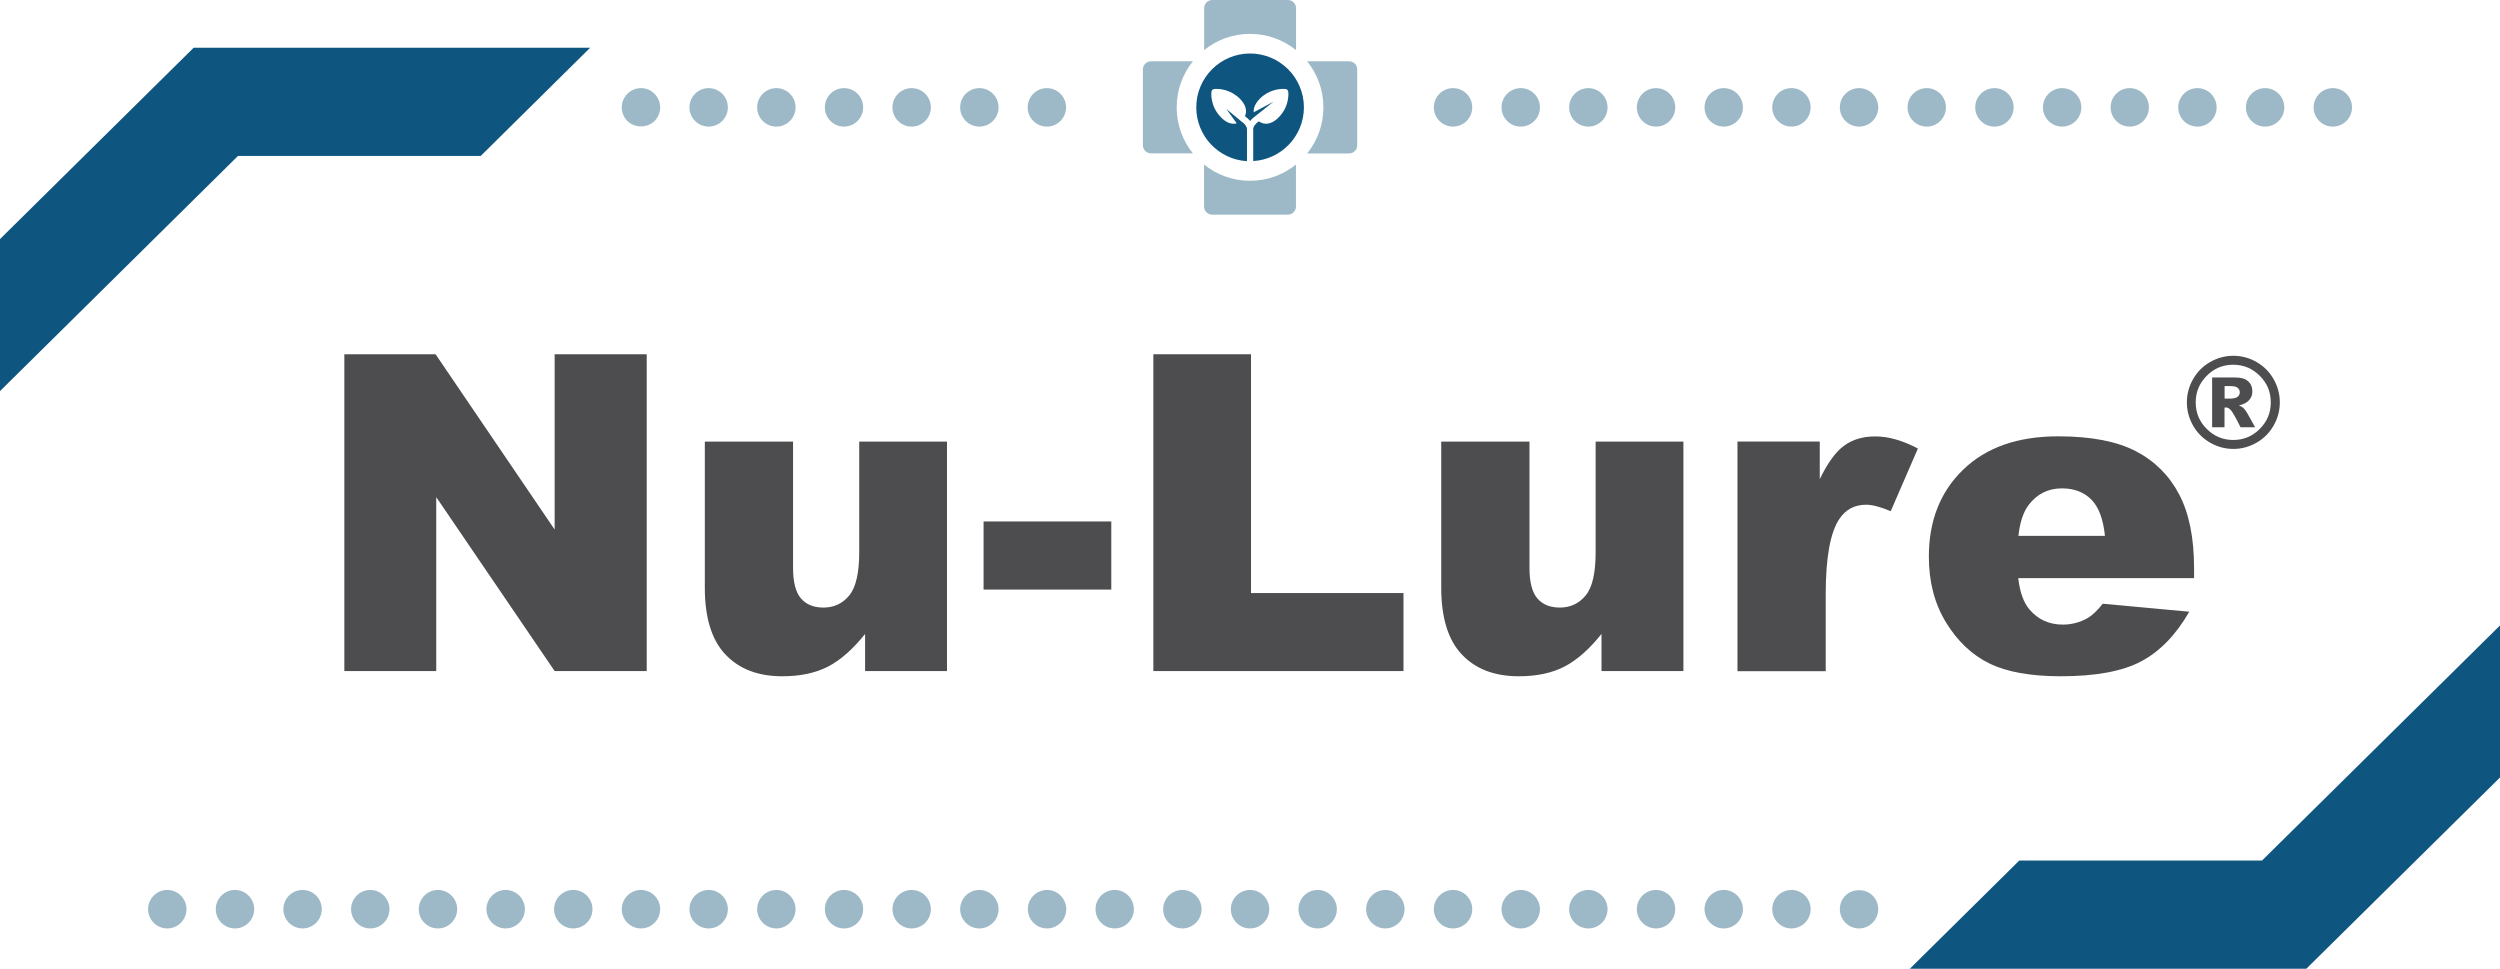
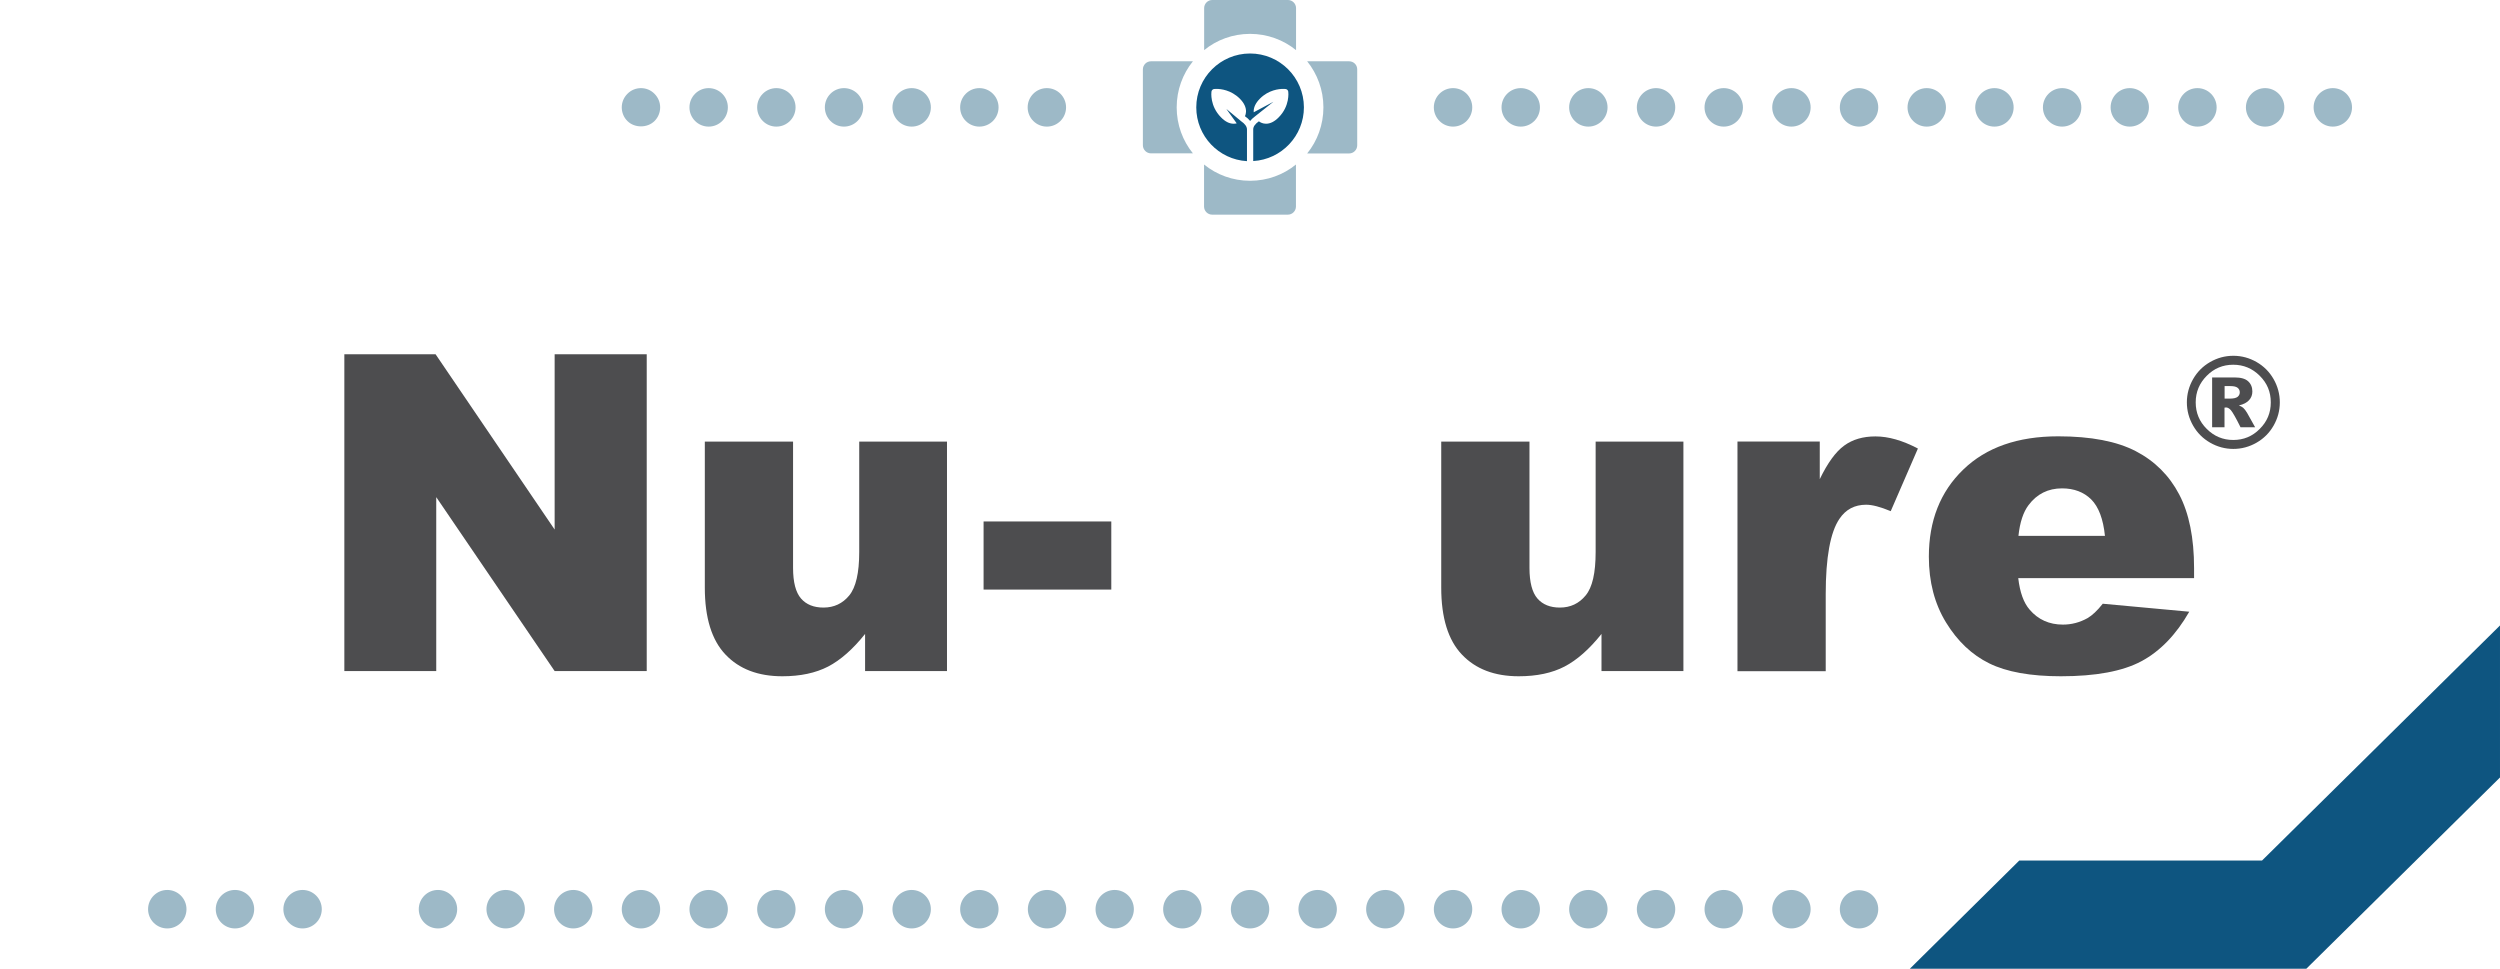
<svg xmlns="http://www.w3.org/2000/svg" width="320" height="124" viewBox="0 0 320 124" fill="none">
  <g clip-path="url(#clip0_9139_131137)">
    <path d="M44.076 45.344H55.753L70.994 67.782V45.344H82.781V85.897H70.994L55.839 63.632V85.897H44.076L44.076 45.344Z" fill="#4D4D4F" />
    <path d="M121.227 85.897H110.731V81.144C109.17 83.102 107.584 84.493 105.999 85.319C104.401 86.144 102.446 86.562 100.136 86.562C97.038 86.562 94.617 85.639 92.859 83.779C91.102 81.932 90.217 79.075 90.217 75.22V56.526H101.512V72.683C101.512 74.531 101.857 75.836 102.533 76.612C103.209 77.388 104.167 77.769 105.409 77.769C106.748 77.769 107.855 77.252 108.703 76.218C109.551 75.183 109.981 73.336 109.981 70.664V56.526H121.215V85.897H121.227Z" fill="#4D4D4F" />
    <path d="M125.898 66.747H142.246V75.466H125.898V66.747Z" fill="#4D4D4F" />
-     <path d="M147.629 45.344H160.129V75.91H179.647V85.897H147.629L147.629 45.344Z" fill="#4D4D4F" />
    <path d="M215.488 85.897H204.991V81.144C203.431 83.102 201.845 84.493 200.259 85.319C198.674 86.144 196.707 86.562 194.397 86.562C191.299 86.562 188.878 85.639 187.12 83.779C185.363 81.932 184.478 79.075 184.478 75.22V56.526H195.773V72.683C195.773 74.531 196.117 75.836 196.793 76.612C197.469 77.388 198.428 77.769 199.669 77.769C201.009 77.769 202.115 77.252 202.963 76.218C203.824 75.183 204.242 73.336 204.242 70.664V56.526H215.476V85.897H215.488Z" fill="#4D4D4F" />
    <path d="M222.409 56.514H232.93V61.329C233.938 59.248 234.983 57.807 236.064 57.031C237.146 56.243 238.473 55.861 240.059 55.861C241.718 55.861 243.525 56.378 245.492 57.413L242.013 65.43C240.686 64.876 239.641 64.605 238.867 64.605C237.392 64.605 236.249 65.208 235.437 66.427C234.282 68.139 233.692 71.353 233.692 76.058V85.91H222.396V56.514H222.409Z" fill="#4D4D4F" />
    <path d="M280.853 74.001H258.336C258.545 75.811 259.024 77.154 259.798 78.04C260.88 79.309 262.306 79.949 264.051 79.949C265.157 79.949 266.202 79.678 267.198 79.124C267.8 78.779 268.464 78.151 269.152 77.277L280.226 78.299C278.53 81.254 276.49 83.36 274.093 84.641C271.696 85.922 268.267 86.562 263.793 86.562C259.909 86.562 256.848 86.008 254.624 84.912C252.399 83.816 250.555 82.067 249.093 79.678C247.63 77.289 246.893 74.481 246.893 71.255C246.893 66.661 248.355 62.942 251.293 60.11C254.23 57.265 258.286 55.849 263.449 55.849C267.64 55.849 270.959 56.489 273.392 57.757C275.826 59.026 277.67 60.873 278.936 63.287C280.202 65.701 280.841 68.853 280.841 72.72V74.001H280.853ZM269.435 68.607C269.213 66.427 268.623 64.876 267.677 63.927C266.731 62.991 265.477 62.511 263.94 62.511C262.158 62.511 260.732 63.225 259.663 64.642C258.987 65.528 258.545 66.846 258.36 68.595H269.435V68.607Z" fill="#4D4D4F" />
    <path d="M203.308 118.84C204.665 118.84 205.766 117.737 205.766 116.377C205.766 115.017 204.665 113.914 203.308 113.914C201.95 113.914 200.85 115.017 200.85 116.377C200.85 117.737 201.95 118.84 203.308 118.84Z" fill="#9DB9C7" />
    <path d="M211.973 118.84C213.331 118.84 214.431 117.737 214.431 116.377C214.431 115.017 213.331 113.914 211.973 113.914C210.615 113.914 209.515 115.017 209.515 116.377C209.515 117.737 210.615 118.84 211.973 118.84Z" fill="#9DB9C7" />
    <path d="M229.304 118.84C230.662 118.84 231.762 117.737 231.762 116.377C231.762 115.017 230.662 113.914 229.304 113.914C227.946 113.914 226.846 115.017 226.846 116.377C226.846 117.737 227.946 118.84 229.304 118.84Z" fill="#9DB9C7" />
    <path d="M220.638 118.84C221.996 118.84 223.096 117.737 223.096 116.377C223.096 115.017 221.996 113.914 220.638 113.914C219.28 113.914 218.18 115.017 218.18 116.377C218.18 117.737 219.28 118.84 220.638 118.84Z" fill="#9DB9C7" />
    <path d="M194.655 118.84C196.012 118.84 197.113 117.737 197.113 116.377C197.113 115.017 196.012 113.914 194.655 113.914C193.297 113.914 192.196 115.017 192.196 116.377C192.196 117.737 193.297 118.84 194.655 118.84Z" fill="#9DB9C7" />
    <path d="M160.006 118.84C161.364 118.84 162.464 117.737 162.464 116.377C162.464 115.017 161.364 113.914 160.006 113.914C158.648 113.914 157.548 115.017 157.548 116.377C157.548 117.737 158.648 118.84 160.006 118.84Z" fill="#9DB9C7" />
    <path d="M177.324 118.84C178.682 118.84 179.783 117.737 179.783 116.377C179.783 115.017 178.682 113.914 177.324 113.914C175.967 113.914 174.866 115.017 174.866 116.377C174.866 117.737 175.967 118.84 177.324 118.84Z" fill="#9DB9C7" />
    <path d="M151.341 118.84C152.699 118.84 153.799 117.737 153.799 116.377C153.799 115.017 152.699 113.914 151.341 113.914C149.983 113.914 148.883 115.017 148.883 116.377C148.883 117.737 149.983 118.84 151.341 118.84Z" fill="#9DB9C7" />
    <path d="M168.659 118.84C170.017 118.84 171.118 117.737 171.118 116.377C171.118 115.017 170.017 113.914 168.659 113.914C167.302 113.914 166.201 115.017 166.201 116.377C166.201 117.737 167.302 118.84 168.659 118.84Z" fill="#9DB9C7" />
    <path d="M185.989 118.84C187.347 118.84 188.448 117.737 188.448 116.377C188.448 115.017 187.347 113.914 185.989 113.914C184.632 113.914 183.531 115.017 183.531 116.377C183.531 117.737 184.632 118.84 185.989 118.84Z" fill="#9DB9C7" />
-     <path d="M47.395 118.84C48.752 118.84 49.853 117.737 49.853 116.377C49.853 115.017 48.752 113.914 47.395 113.914C46.037 113.914 44.937 115.017 44.937 116.377C44.937 117.737 46.037 118.84 47.395 118.84Z" fill="#9DB9C7" />
    <path d="M38.73 118.84C40.087 118.84 41.188 117.737 41.188 116.377C41.188 115.017 40.087 113.914 38.73 113.914C37.372 113.914 36.272 115.017 36.272 116.377C36.272 117.737 37.372 118.84 38.73 118.84Z" fill="#9DB9C7" />
    <path d="M56.06 118.84C57.417 118.84 58.518 117.737 58.518 116.377C58.518 115.017 57.417 113.914 56.06 113.914C54.702 113.914 53.602 115.017 53.602 116.377C53.602 117.737 54.702 118.84 56.06 118.84Z" fill="#9DB9C7" />
    <path d="M30.076 118.84C31.434 118.84 32.535 117.737 32.535 116.377C32.535 115.017 31.434 113.914 30.076 113.914C28.719 113.914 27.618 115.017 27.618 116.377C27.618 117.737 28.719 118.84 30.076 118.84Z" fill="#9DB9C7" />
    <path d="M64.725 118.84C66.082 118.84 67.183 117.737 67.183 116.377C67.183 115.017 66.082 113.914 64.725 113.914C63.367 113.914 62.267 115.017 62.267 116.377C62.267 117.737 63.367 118.84 64.725 118.84Z" fill="#9DB9C7" />
    <path d="M21.411 118.84C22.769 118.84 23.87 117.737 23.87 116.377C23.87 115.017 22.769 113.914 21.411 113.914C20.054 113.914 18.953 115.017 18.953 116.377C18.953 117.737 20.054 118.84 21.411 118.84Z" fill="#9DB9C7" />
    <path d="M125.358 118.84C126.715 118.84 127.816 117.737 127.816 116.377C127.816 115.017 126.715 113.914 125.358 113.914C124 113.914 122.899 115.017 122.899 116.377C122.899 117.737 124 118.84 125.358 118.84Z" fill="#9DB9C7" />
    <path d="M134.023 118.84C135.38 118.84 136.481 117.737 136.481 116.377C136.481 115.017 135.38 113.914 134.023 113.914C132.665 113.914 131.564 115.017 131.564 116.377C131.564 117.737 132.665 118.84 134.023 118.84Z" fill="#9DB9C7" />
    <path d="M73.378 118.84C74.736 118.84 75.836 117.737 75.836 116.377C75.836 115.017 74.736 113.914 73.378 113.914C72.02 113.914 70.92 115.017 70.92 116.377C70.92 117.737 72.02 118.84 73.378 118.84Z" fill="#9DB9C7" />
    <path d="M116.693 118.84C118.05 118.84 119.151 117.737 119.151 116.377C119.151 115.017 118.05 113.914 116.693 113.914C115.335 113.914 114.234 115.017 114.234 116.377C114.234 117.737 115.335 118.84 116.693 118.84Z" fill="#9DB9C7" />
    <path d="M142.675 113.914C141.323 113.914 140.229 115.01 140.229 116.377C140.229 117.732 141.323 118.84 142.675 118.84C144.04 118.84 145.134 117.732 145.134 116.377C145.134 115.01 144.04 113.914 142.675 113.914Z" fill="#9DB9C7" />
    <path d="M82.043 118.84C83.401 118.84 84.501 117.737 84.501 116.377C84.501 115.017 83.401 113.914 82.043 113.914C80.686 113.914 79.585 115.017 79.585 116.377C79.585 117.737 80.686 118.84 82.043 118.84Z" fill="#9DB9C7" />
    <path d="M108.027 113.914C106.675 113.914 105.581 115.01 105.581 116.377C105.581 117.732 106.675 118.84 108.027 118.84C109.391 118.84 110.485 117.732 110.485 116.377C110.485 115.01 109.391 113.914 108.027 113.914Z" fill="#9DB9C7" />
    <path d="M99.374 118.84C100.732 118.84 101.832 117.737 101.832 116.377C101.832 115.017 100.732 113.914 99.374 113.914C98.017 113.914 96.916 115.017 96.916 116.377C96.916 117.737 98.017 118.84 99.374 118.84Z" fill="#9DB9C7" />
    <path d="M90.708 118.84C92.066 118.84 93.166 117.737 93.166 116.377C93.166 115.017 92.066 113.914 90.708 113.914C89.351 113.914 88.25 115.017 88.25 116.377C88.25 117.737 89.351 118.84 90.708 118.84Z" fill="#9DB9C7" />
    <path d="M203.308 16.206C204.665 16.206 205.766 15.104 205.766 13.743C205.766 12.383 204.665 11.28 203.308 11.28C201.95 11.28 200.85 12.383 200.85 13.743C200.85 15.104 201.95 16.206 203.308 16.206Z" fill="#9DB9C7" />
    <path d="M211.973 16.206C213.331 16.206 214.431 15.104 214.431 13.743C214.431 12.383 213.331 11.28 211.973 11.28C210.615 11.28 209.515 12.383 209.515 13.743C209.515 15.104 210.615 16.206 211.973 16.206Z" fill="#9DB9C7" />
    <path d="M229.304 16.206C230.662 16.206 231.762 15.104 231.762 13.743C231.762 12.383 230.662 11.28 229.304 11.28C227.946 11.28 226.846 12.383 226.846 13.743C226.846 15.104 227.946 16.206 229.304 16.206Z" fill="#9DB9C7" />
    <path d="M220.638 16.206C221.996 16.206 223.096 15.104 223.096 13.743C223.096 12.383 221.996 11.28 220.638 11.28C219.28 11.28 218.18 12.383 218.18 13.743C218.18 15.104 219.28 16.206 220.638 16.206Z" fill="#9DB9C7" />
    <path d="M194.655 16.206C196.012 16.206 197.113 15.104 197.113 13.743C197.113 12.383 196.012 11.28 194.655 11.28C193.297 11.28 192.196 12.383 192.196 13.743C192.196 15.104 193.297 16.206 194.655 16.206Z" fill="#9DB9C7" />
    <path d="M185.989 16.206C187.347 16.206 188.448 15.104 188.448 13.743C188.448 12.383 187.347 11.28 185.989 11.28C184.632 11.28 183.531 12.383 183.531 13.743C183.531 15.104 184.632 16.206 185.989 16.206Z" fill="#9DB9C7" />
    <path d="M133.998 16.206C135.356 16.206 136.456 15.104 136.456 13.743C136.456 12.383 135.356 11.28 133.998 11.28C132.641 11.28 131.54 12.383 131.54 13.743C131.54 15.104 132.641 16.206 133.998 16.206Z" fill="#9DB9C7" />
    <path d="M281.271 16.206C282.628 16.206 283.729 15.104 283.729 13.743C283.729 12.383 282.628 11.28 281.271 11.28C279.913 11.28 278.812 12.383 278.812 13.743C278.812 15.104 279.913 16.206 281.271 16.206Z" fill="#9DB9C7" />
    <path d="M289.936 16.206C291.293 16.206 292.394 15.104 292.394 13.743C292.394 12.383 291.293 11.28 289.936 11.28C288.578 11.28 287.478 12.383 287.478 13.743C287.478 15.104 288.578 16.206 289.936 16.206Z" fill="#9DB9C7" />
    <path d="M298.601 16.206C299.958 16.206 301.059 15.104 301.059 13.743C301.059 12.383 299.958 11.28 298.601 11.28C297.243 11.28 296.143 12.383 296.143 13.743C296.143 15.104 297.243 16.206 298.601 16.206Z" fill="#9DB9C7" />
    <path d="M237.956 16.206C239.314 16.206 240.415 15.104 240.415 13.743C240.415 12.383 239.314 11.28 237.956 11.28C236.599 11.28 235.498 12.383 235.498 13.743C235.498 15.104 236.599 16.206 237.956 16.206Z" fill="#9DB9C7" />
    <path d="M272.605 11.28C271.253 11.28 270.159 12.377 270.159 13.743C270.159 15.098 271.253 16.206 272.605 16.206C273.969 16.206 275.063 15.098 275.063 13.743C275.063 12.377 273.969 11.28 272.605 11.28Z" fill="#9DB9C7" />
    <path d="M255.287 16.206C256.645 16.206 257.746 15.104 257.746 13.743C257.746 12.383 256.645 11.28 255.287 11.28C253.93 11.28 252.829 12.383 252.829 13.743C252.829 15.104 253.93 16.206 255.287 16.206Z" fill="#9DB9C7" />
    <path d="M246.622 16.206C247.98 16.206 249.081 15.104 249.081 13.743C249.081 12.383 247.98 11.28 246.622 11.28C245.265 11.28 244.164 12.383 244.164 13.743C244.164 15.104 245.265 16.206 246.622 16.206Z" fill="#9DB9C7" />
    <path d="M263.952 16.206C265.31 16.206 266.411 15.104 266.411 13.743C266.411 12.383 265.31 11.28 263.952 11.28C262.595 11.28 261.494 12.383 261.494 13.743C261.494 15.104 262.595 16.206 263.952 16.206Z" fill="#9DB9C7" />
    <path d="M125.358 16.206C126.715 16.206 127.816 15.104 127.816 13.743C127.816 12.383 126.715 11.28 125.358 11.28C124 11.28 122.899 12.383 122.899 13.743C122.899 15.104 124 16.206 125.358 16.206Z" fill="#9DB9C7" />
    <path d="M116.693 16.206C118.05 16.206 119.151 15.104 119.151 13.743C119.151 12.383 118.05 11.28 116.693 11.28C115.335 11.28 114.234 12.383 114.234 13.743C114.234 15.104 115.335 16.206 116.693 16.206Z" fill="#9DB9C7" />
    <path d="M108.027 11.28C106.675 11.28 105.581 12.377 105.581 13.743C105.581 15.098 106.675 16.206 108.027 16.206C109.391 16.206 110.485 15.098 110.485 13.743C110.485 12.377 109.391 11.28 108.027 11.28Z" fill="#9DB9C7" />
    <path d="M99.374 16.206C100.732 16.206 101.832 15.104 101.832 13.743C101.832 12.383 100.732 11.28 99.374 11.28C98.017 11.28 96.916 12.383 96.916 13.743C96.916 15.104 98.017 16.206 99.374 16.206Z" fill="#9DB9C7" />
    <path d="M90.708 16.206C92.066 16.206 93.166 15.104 93.166 13.743C93.166 12.383 92.066 11.28 90.708 11.28C89.351 11.28 88.25 12.383 88.25 13.743C88.25 15.104 89.351 16.206 90.708 16.206Z" fill="#9DB9C7" />
-     <path d="M75.541 6.108H24.791L0 30.603V50.06L30.457 19.963H61.529L75.541 6.108Z" fill="#0E5580" />
    <path d="M82.043 11.28C82.707 11.28 83.322 11.539 83.776 12.007C84.243 12.475 84.501 13.091 84.501 13.744C84.501 14.396 84.243 15.037 83.776 15.492C82.867 16.404 81.22 16.404 80.31 15.492C79.843 15.037 79.585 14.396 79.585 13.744C79.585 13.091 79.843 12.475 80.31 12.007C80.765 11.539 81.392 11.28 82.043 11.28Z" fill="#9DB9C7" />
    <path d="M244.458 124H295.208L319.999 99.518V80.06L289.542 110.146H258.47L244.458 124Z" fill="#0E5580" />
    <path d="M237.956 118.84C237.293 118.84 236.678 118.581 236.223 118.113C235.756 117.645 235.498 117.03 235.498 116.377C235.498 115.724 235.756 115.084 236.223 114.628C237.133 113.717 238.78 113.717 239.689 114.628C240.156 115.084 240.415 115.724 240.415 116.377C240.415 117.03 240.156 117.645 239.689 118.113C239.235 118.581 238.608 118.84 237.956 118.84Z" fill="#9DB9C7" />
    <path d="M160.006 4.335C162.231 4.335 164.283 5.111 165.894 6.416V1.034C165.894 0.468 165.426 0 164.861 0H155.163C154.598 0 154.131 0.468 154.131 1.034V6.416C155.729 5.111 157.781 4.335 160.006 4.335Z" fill="#9DB9C7" />
    <path d="M172.691 7.845H167.319C168.61 9.458 169.397 11.502 169.397 13.743C169.397 15.973 168.622 18.029 167.319 19.642H172.691C173.256 19.642 173.723 19.174 173.723 18.608V8.891C173.735 8.313 173.268 7.845 172.691 7.845Z" fill="#9DB9C7" />
    <path d="M150.616 13.743C150.616 11.514 151.39 9.458 152.693 7.845H147.322C146.756 7.845 146.289 8.313 146.289 8.879V18.596C146.289 19.162 146.756 19.63 147.322 19.63H152.693C151.39 18.017 150.616 15.973 150.616 13.743Z" fill="#9DB9C7" />
    <path d="M160.006 23.14C157.781 23.14 155.728 22.364 154.118 21.059V26.44C154.118 27.007 154.585 27.475 155.151 27.475H164.848C165.414 27.475 165.881 27.007 165.881 26.44V21.059C164.283 22.364 162.23 23.14 160.006 23.14Z" fill="#9DB9C7" />
    <path d="M160.006 6.847C156.208 6.847 153.123 9.938 153.123 13.743C153.123 17.413 155.987 20.418 159.613 20.628V16.564C159.613 16.206 159.342 15.837 158.851 15.505L156.97 13.941L158.298 15.788C158.175 15.825 158.052 15.837 157.904 15.837C157.363 15.837 156.823 15.566 156.294 15.024C154.844 13.571 155.053 11.81 155.065 11.736C155.09 11.552 155.225 11.416 155.409 11.391C155.421 11.391 155.532 11.379 155.716 11.379C156.233 11.379 157.56 11.502 158.691 12.623C159.244 13.177 159.514 13.756 159.49 14.31C159.478 14.532 159.428 14.716 159.355 14.877C159.625 15.061 159.846 15.271 160.018 15.48C160.178 15.283 160.375 15.098 160.621 14.914L162.993 13.029L160.473 14.372V14.31C160.449 13.756 160.719 13.177 161.272 12.623C162.391 11.502 163.718 11.379 164.247 11.379C164.431 11.379 164.542 11.391 164.554 11.391C164.738 11.416 164.873 11.552 164.898 11.736C164.91 11.81 165.119 13.571 163.669 15.024C163.14 15.566 162.587 15.837 162.059 15.837C161.641 15.837 161.334 15.677 161.137 15.529C160.67 15.85 160.412 16.207 160.412 16.551V20.615C164.025 20.406 166.901 17.401 166.901 13.731C166.889 9.926 163.804 6.847 160.006 6.847Z" fill="#0E5580" />
    <path d="M291.817 51.501C291.817 52.573 291.546 53.558 291.018 54.482C290.489 55.405 289.764 56.132 288.842 56.661C287.92 57.191 286.925 57.462 285.868 57.462C284.811 57.462 283.815 57.191 282.893 56.661C281.972 56.132 281.246 55.405 280.718 54.482C280.189 53.558 279.919 52.56 279.919 51.501C279.919 50.442 280.189 49.445 280.718 48.521C281.246 47.597 281.972 46.871 282.893 46.341C283.815 45.812 284.798 45.541 285.868 45.541C286.937 45.541 287.92 45.812 288.842 46.341C289.764 46.871 290.489 47.597 291.018 48.521C291.546 49.445 291.817 50.442 291.817 51.501ZM290.661 51.501C290.661 50.171 290.194 49.038 289.248 48.102C288.314 47.166 287.183 46.686 285.856 46.686C284.528 46.686 283.397 47.154 282.463 48.102C281.529 49.038 281.05 50.171 281.05 51.501C281.05 52.831 281.517 53.964 282.463 54.9C283.397 55.836 284.528 56.317 285.856 56.317C287.183 56.317 288.314 55.849 289.248 54.9C290.194 53.964 290.661 52.831 290.661 51.501ZM283.164 48.312H286.015C286.827 48.312 287.404 48.472 287.761 48.804C288.117 49.125 288.302 49.568 288.302 50.11C288.302 50.541 288.166 50.91 287.884 51.218C287.613 51.526 287.171 51.76 286.581 51.895C286.827 51.994 286.999 52.093 287.122 52.191C287.281 52.339 287.453 52.548 287.626 52.844C287.638 52.868 287.982 53.484 288.658 54.691H286.79C286.187 53.472 285.77 52.758 285.561 52.511C285.352 52.277 285.143 52.154 284.934 52.154C284.885 52.154 284.823 52.166 284.737 52.179V54.691H283.152V48.312H283.164ZM284.749 51.021H285.438C285.892 51.021 286.212 50.947 286.409 50.799C286.593 50.652 286.691 50.455 286.691 50.221C286.691 49.987 286.605 49.79 286.421 49.642C286.237 49.494 285.942 49.42 285.499 49.42H284.749L284.749 51.021Z" fill="#4D4D4F" />
  </g>
  <defs>
    <clipPath id="clip0_9139_131137">
      <rect width="320" height="124" fill="white" />
    </clipPath>
  </defs>
</svg>